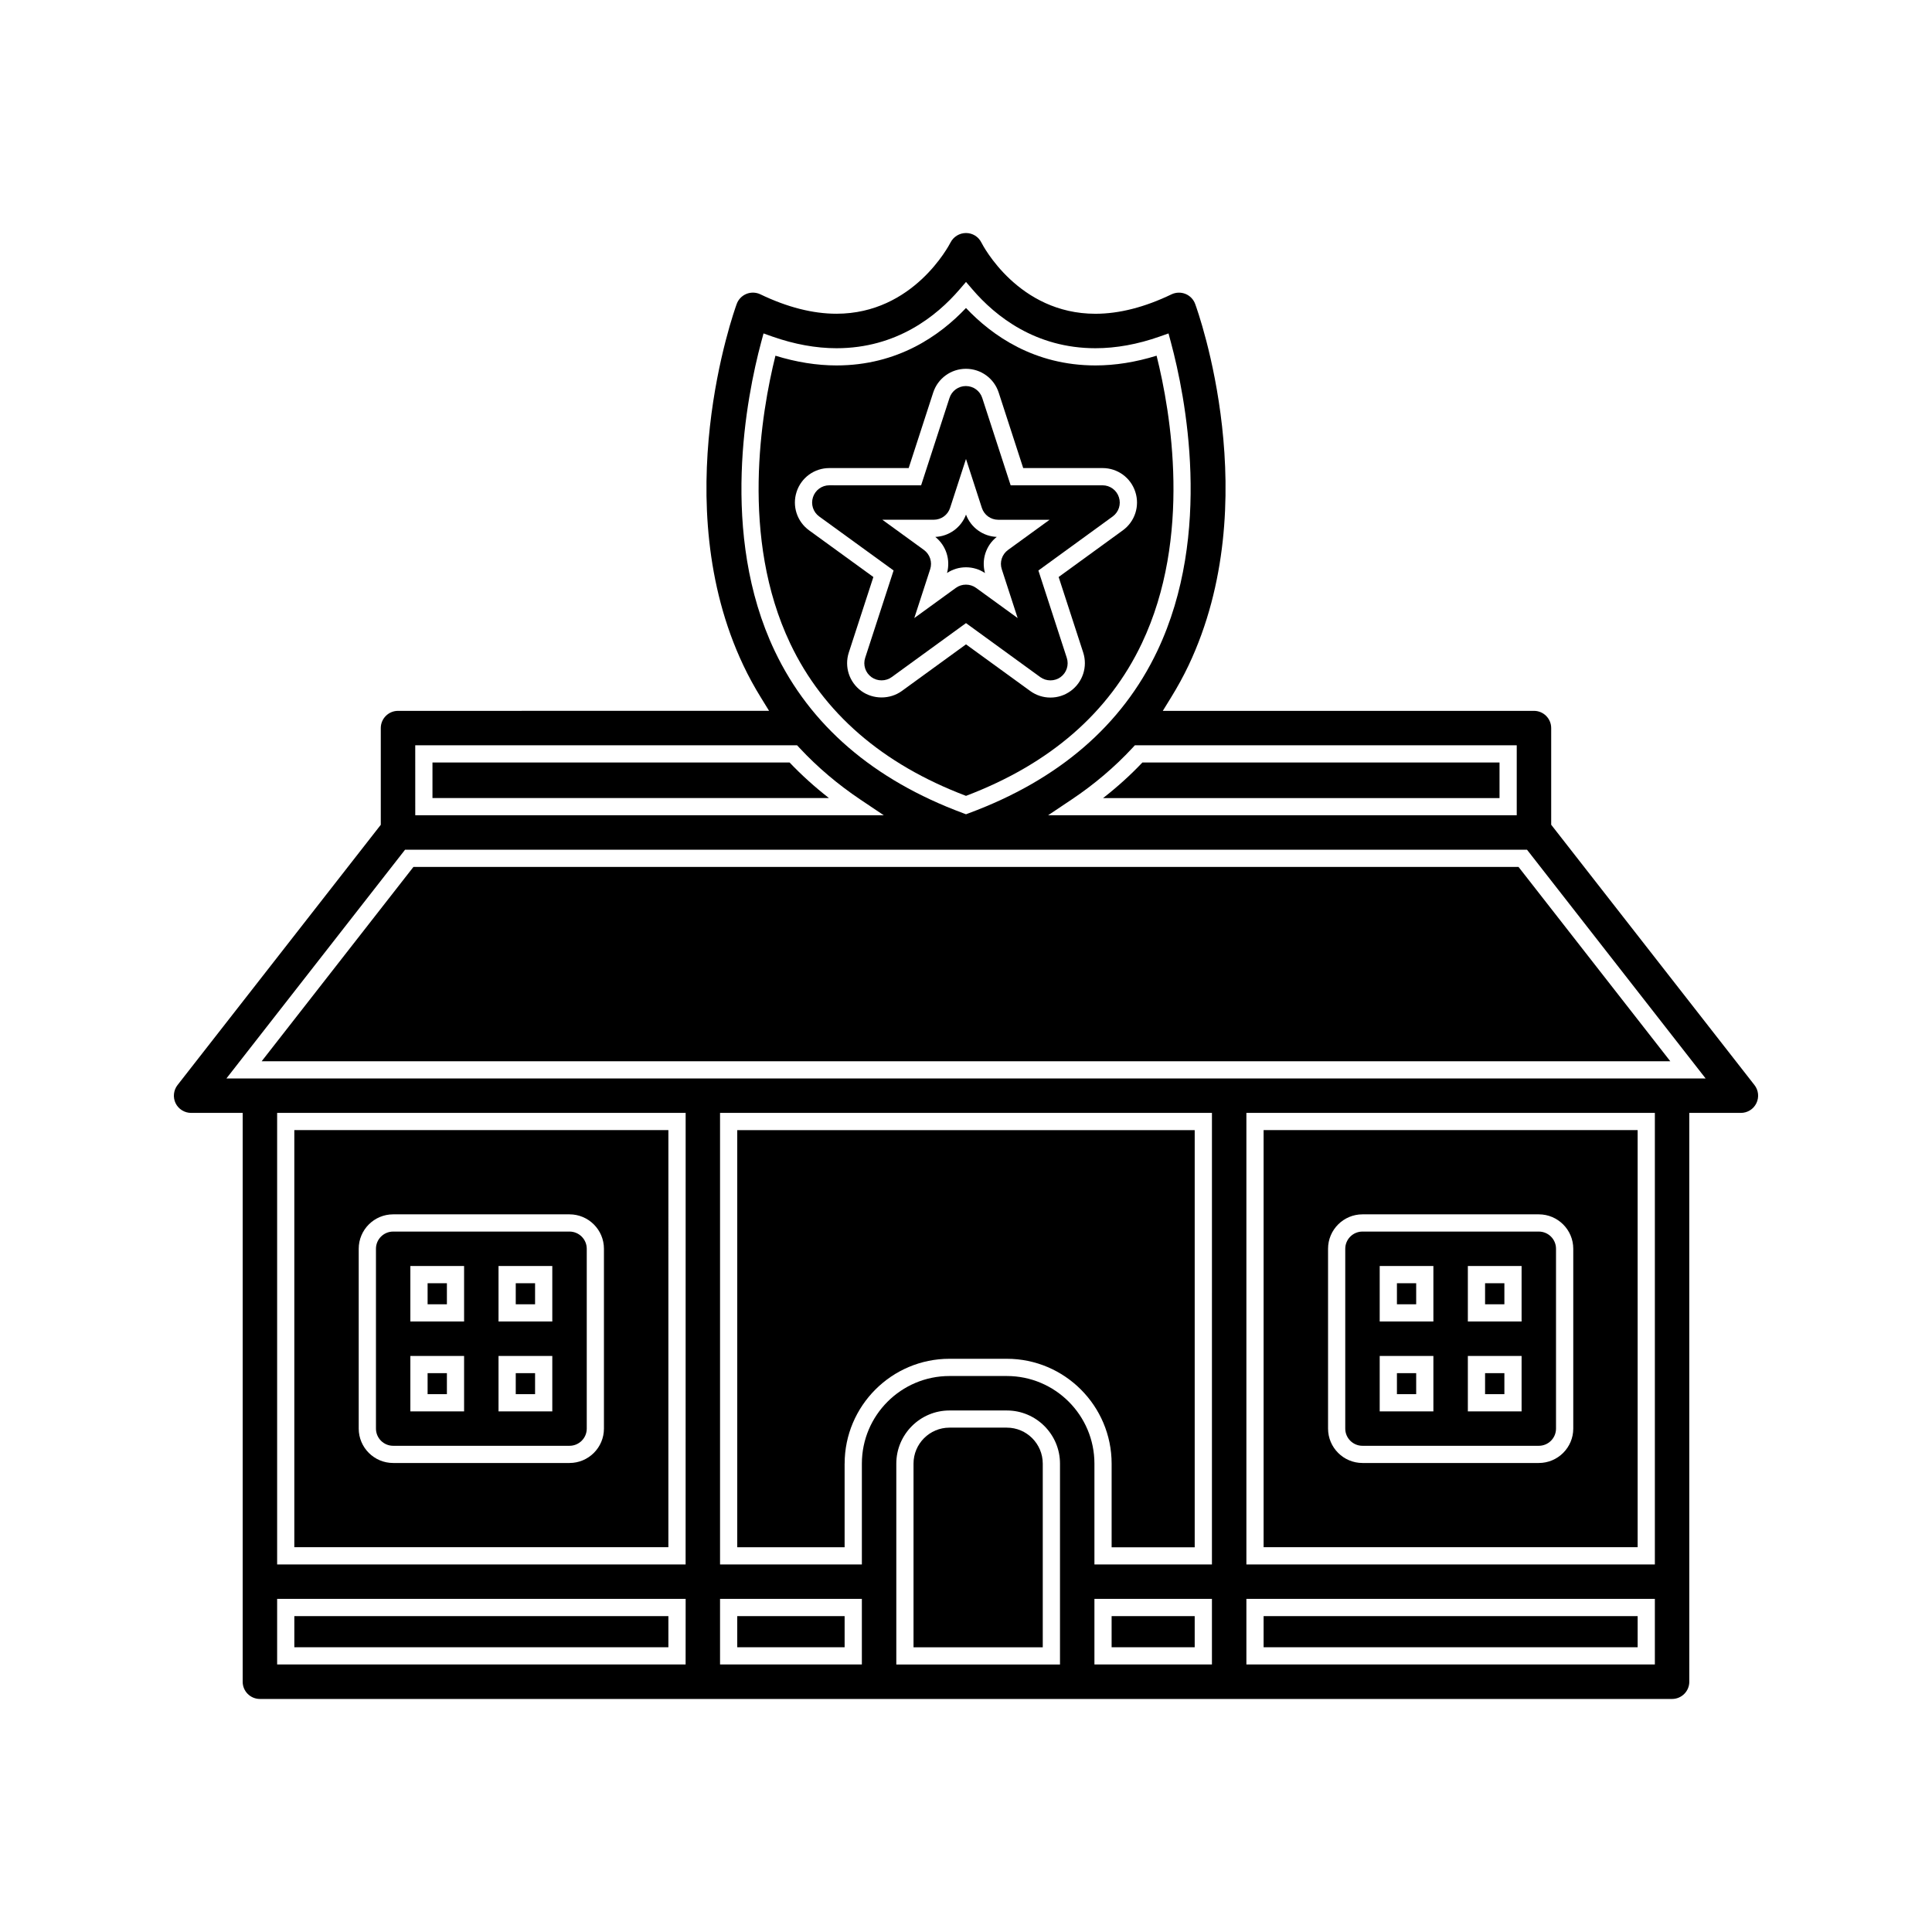
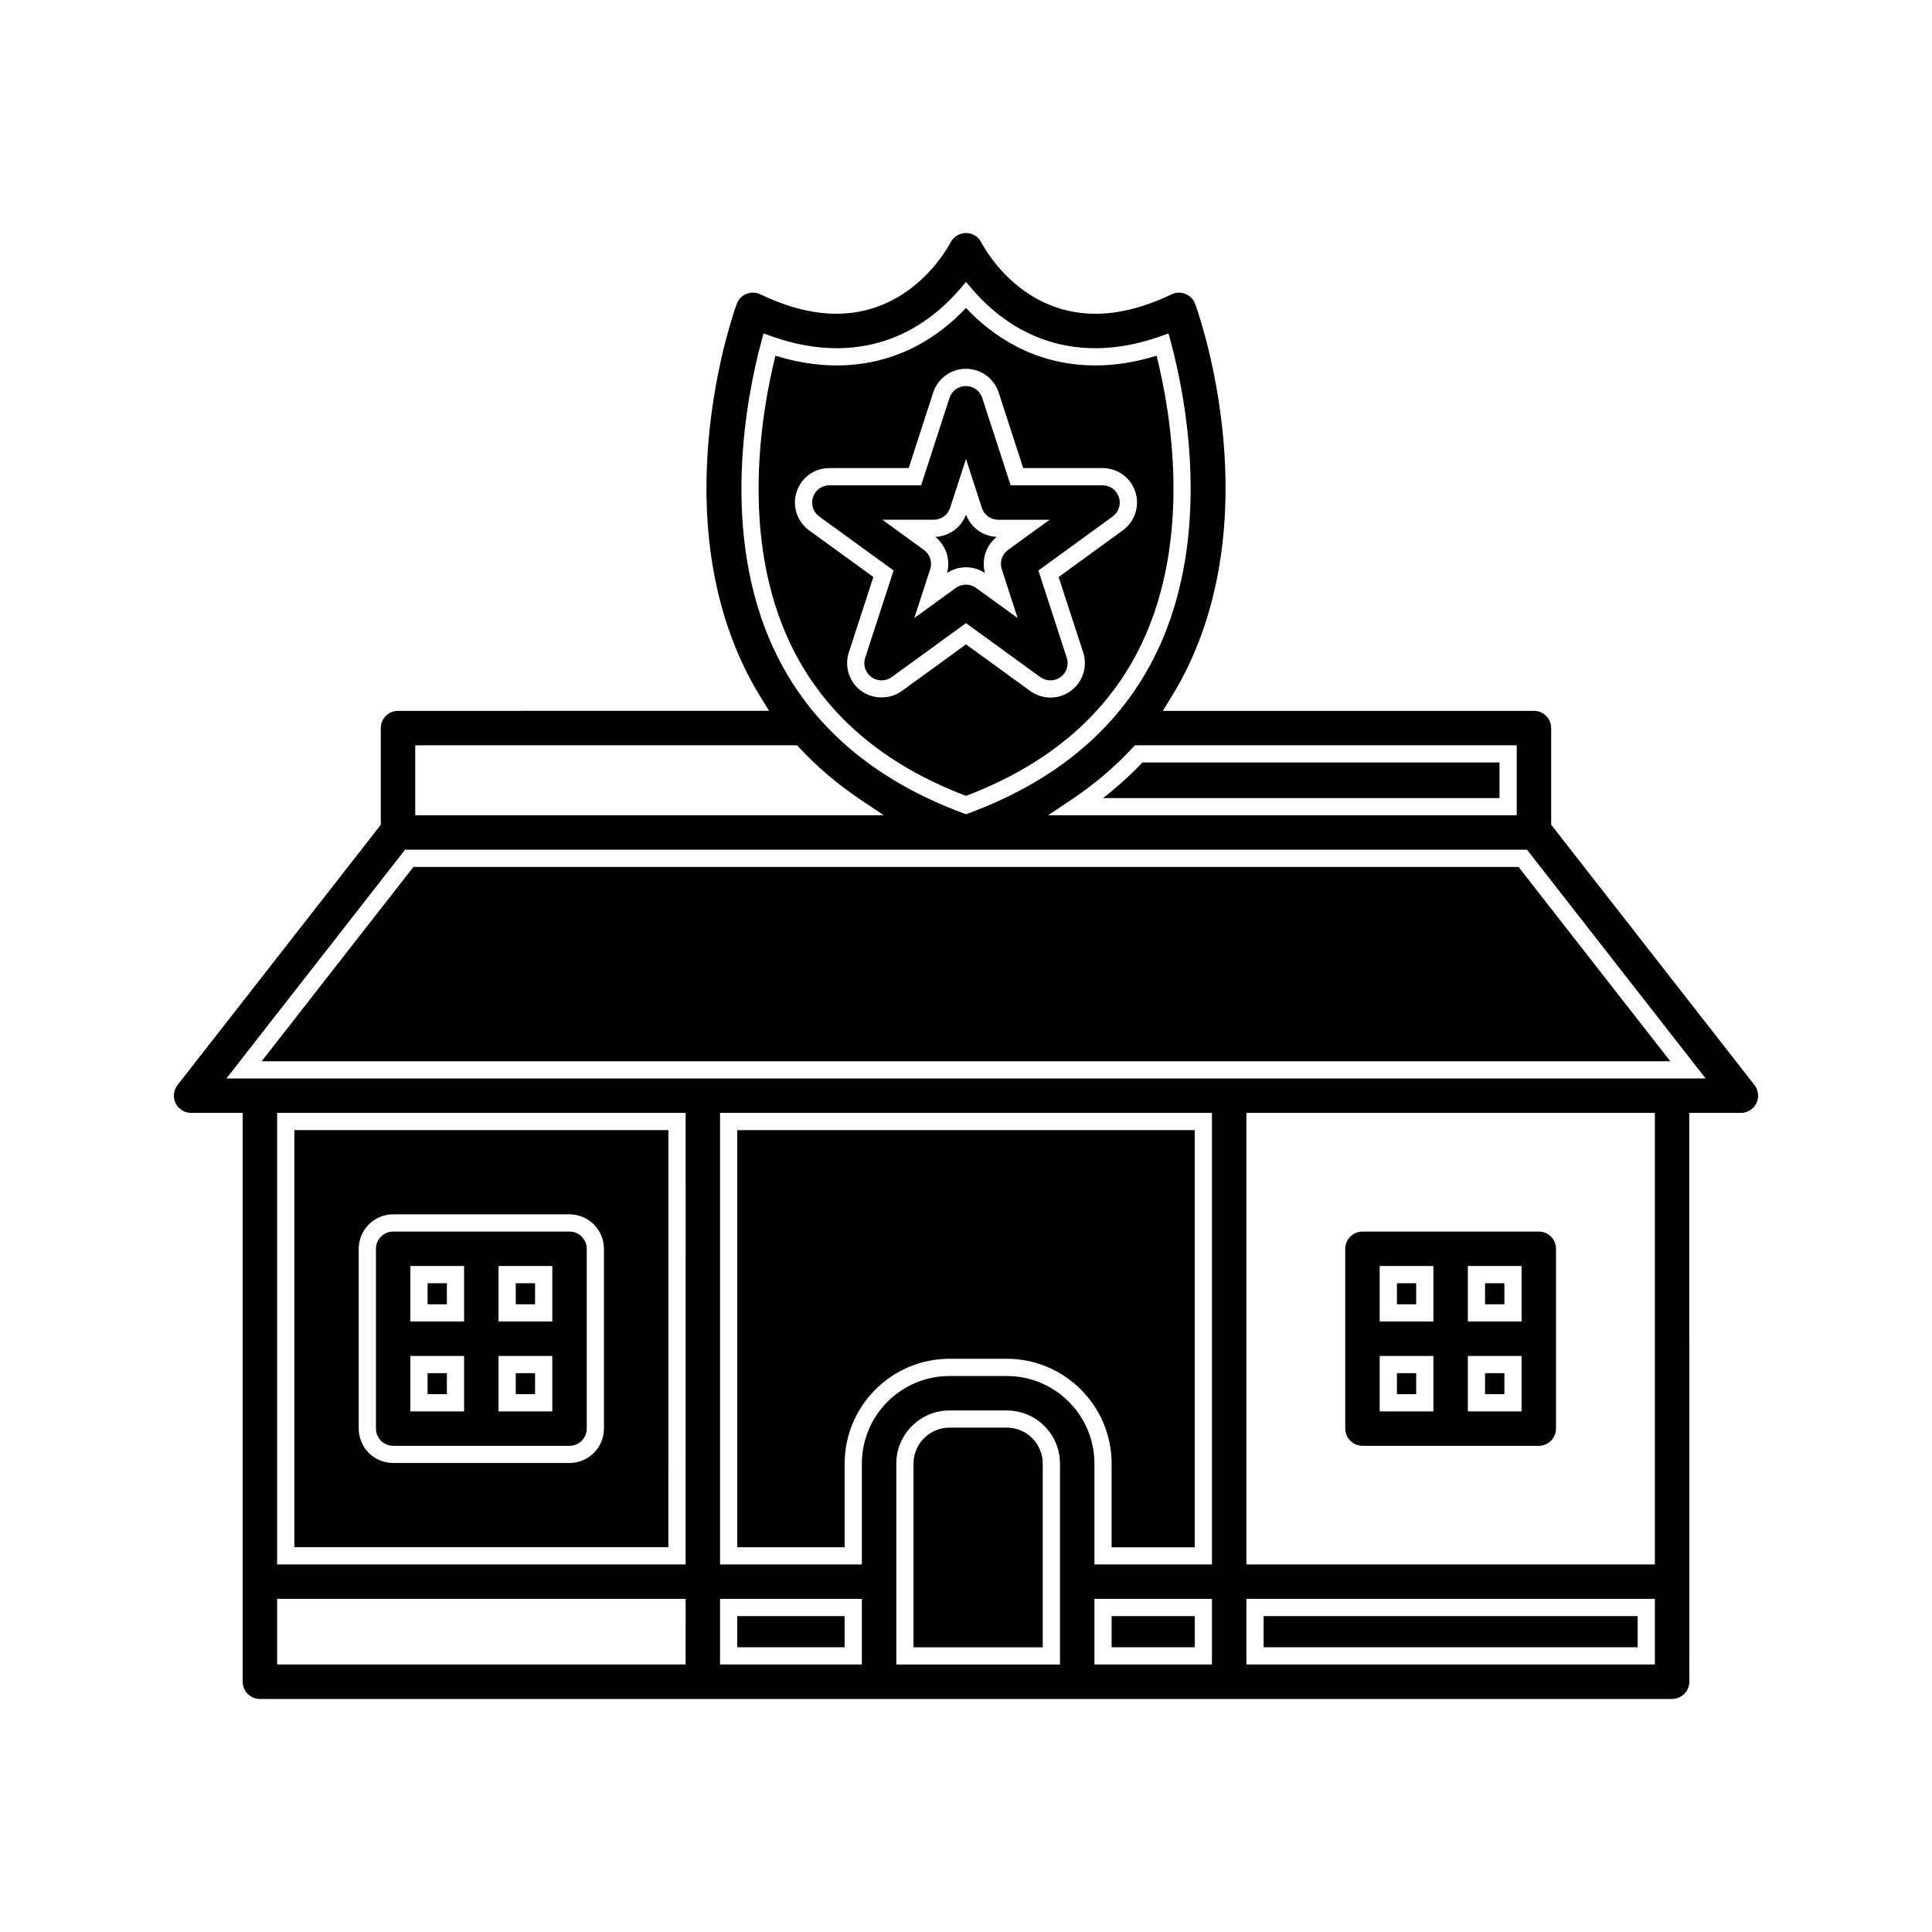
<svg xmlns="http://www.w3.org/2000/svg" fill="#000000" width="800px" height="800px" version="1.1" viewBox="144 144 512 512">
  <g>
    <path d="m438.59 572.29h22.016v8.25h-22.016z" />
-     <path d="m222 572.29h99.129v8.25h-99.129z" />
    <path d="m367.84 531.88c0-15.312 12.465-27.789 27.773-27.789h15.207c15.312 0 27.773 12.473 27.773 27.789v22.164h22.016v-110.55h-121.23v110.54h28.453v-22.156z" />
    <path d="m514.2 507.9h5.102v5.566h-5.102z" />
    <path d="m280.68 507.9h5.121v5.566h-5.121z" />
-     <path d="m258.61 346.07v9.426h105.07c-3.742-2.922-7.231-6.066-10.43-9.426z" />
    <path d="m410.82 522.34h-15.207c-5.246 0-9.52 4.273-9.52 9.531v48.676h34.25v-48.676c-0.008-5.258-4.273-9.531-9.523-9.531z" />
    <path d="m294.93 470.38h-46.738c-2.516 0-4.559 2.043-4.559 4.559v47.652c0 2.519 2.047 4.559 4.559 4.559h46.738c2.516 0 4.566-2.043 4.566-4.551v-47.664c-0.004-2.516-2.055-4.555-4.566-4.555zm-27.941 47.652h-14.238v-14.688h14.238zm0-23.82h-14.238v-14.711h14.238zm23.375 23.82h-14.25v-14.688h14.25zm0-23.82h-14.25v-14.711h14.25z" />
    <path d="m339.38 572.29h28.453v8.25h-28.453z" />
    <path d="m280.68 484.07h5.121v5.578h-5.121z" />
    <path d="m257.32 484.07h5.113v5.578h-5.113z" />
    <path d="m257.32 507.9h5.113v5.566h-5.113z" />
    <path d="m321.13 443.49h-99.133v110.54h99.129zm-17.078 79.109c0 5.023-4.094 9.109-9.125 9.109h-46.738c-5.031 0-9.125-4.09-9.125-9.121v-47.652c0-5.031 4.094-9.121 9.125-9.121h46.738c5.031 0 9.125 4.09 9.125 9.121z" />
    <path d="m478.87 572.29h99.125v8.25h-99.125z" />
-     <path d="m577.99 443.49h-99.121v110.54h99.125zm-17.059 79.109c0 5.023-4.094 9.109-9.125 9.109h-46.734c-5.031 0-9.125-4.09-9.125-9.121v-47.652c0-5.031 4.094-9.121 9.125-9.121h46.734c5.031 0 9.125 4.09 9.125 9.121z" />
    <path d="m394.97 295.85c1.492-0.988 3.219-1.512 5.023-1.512 1.812 0 3.543 0.531 5.039 1.527-0.98-3.539 0.242-7.293 3.113-9.578-3.656-0.156-6.856-2.481-8.145-5.91-1.285 3.426-4.477 5.746-8.133 5.91 2.852 2.293 4.07 6.035 3.102 9.562z" />
    <path d="m551.8 470.38h-46.734c-2.516 0-4.559 2.043-4.559 4.559v47.652c0 2.519 2.047 4.559 4.559 4.559h46.734c2.516 0 4.559-2.043 4.559-4.551v-47.664c0.004-2.516-2.043-4.555-4.559-4.555zm-27.938 47.652h-14.227v-14.688h14.227zm0-23.82h-14.227v-14.711h14.227zm23.375 23.82h-14.242v-14.688h14.242zm0-23.82h-14.242v-14.711h14.242z" />
    <path d="m514.2 484.07h5.102v5.578h-5.102z" />
    <path d="m380.81 295.18-7.531 23.16c-0.613 1.879 0.051 3.93 1.66 5.102 1.57 1.145 3.801 1.145 5.367 0l19.691-14.312 19.695 14.316c1.574 1.145 3.789 1.145 5.367 0 1.602-1.172 2.266-3.219 1.652-5.106l-7.527-23.152 19.684-14.312c1.605-1.172 2.277-3.219 1.652-5.106-0.605-1.883-2.352-3.16-4.336-3.16h-24.352l-7.527-23.152c-0.609-1.883-2.352-3.152-4.34-3.152s-3.727 1.266-4.34 3.16l-7.519 23.148-24.32-0.008c-1.984 0-3.727 1.27-4.34 3.16s0.051 3.941 1.652 5.106zm10.637-13.445h0.004c1.984 0 3.723-1.258 4.336-3.148l4.211-12.957 4.203 12.961c0.613 1.883 2.356 3.152 4.34 3.152h13.613l-11.012 7.996c-1.605 1.172-2.277 3.223-1.66 5.113l4.207 12.941-11.02-7.996c-1.574-1.148-3.793-1.148-5.359 0l-11.012 7.996 4.207-12.941c0.613-1.883-0.051-3.941-1.66-5.117l-11.016-7.996h13.617z" />
    <path d="m253.56 373.75-40.215 51.492h373.3l-40.215-51.492z" />
    <path d="m541.39 355.5v-9.426h-94.648c-3.18 3.359-6.672 6.508-10.418 9.426z" />
    <path d="m608.96 431.56-53.879-68.996v-25.621c0-2.516-2.043-4.559-4.559-4.559h-98.367l2.144-3.481c1.777-2.875 3.305-5.672 4.676-8.551 20.57-43.402 2.535-93.676 1.762-95.793-0.445-1.219-1.379-2.184-2.562-2.664-1.207-0.492-2.555-0.441-3.707 0.105-7.106 3.422-13.891 5.152-20.168 5.152-20.402 0-29.836-18.102-30.223-18.879-0.777-1.555-2.336-2.516-4.078-2.519-1.723 0-3.312 0.98-4.09 2.492-0.395 0.77-9.855 18.898-30.238 18.898-6.277 0-13.059-1.73-20.168-5.148-1.148-0.551-2.516-0.594-3.695-0.109-1.195 0.488-2.129 1.453-2.57 2.664-0.777 2.125-18.742 52.543 1.77 95.797 1.34 2.832 2.859 5.633 4.664 8.551l2.144 3.481-98.336 0.004c-2.516 0-4.566 2.051-4.566 4.559v25.637l-53.871 68.98c-1.066 1.375-1.258 3.25-0.504 4.809 0.754 1.559 2.371 2.562 4.106 2.562h13.672v150.76c0 2.516 2.047 4.551 4.566 4.551h374.24c2.519 0 4.559-2.043 4.559-4.551l-0.004-150.76h13.676c1.738 0 3.348-0.992 4.098-2.551 0.773-1.57 0.582-3.449-0.492-4.82zm-63.008-90.055v18.547h-124.19l6.234-4.172c5.988-4.008 11.398-8.602 16.09-13.648l0.676-0.73h101.19zm-200.25-106.76 0.641-2.383 2.324 0.824c5.84 2.051 11.57 3.098 17.02 3.098 15.859 0 26.477-8.453 32.586-15.555l1.73-2.012 1.73 2.012c6.098 7.102 16.711 15.555 32.574 15.555 5.481 0 11.211-1.043 17.039-3.102l2.324-0.82 0.637 2.379c3.824 14.223 11.137 50.66-3.578 81.707-9.355 19.742-26.16 34.223-49.934 43.043l-0.793 0.301-0.793-0.301c-23.742-8.816-40.531-23.27-49.898-42.973-14.723-30.961-7.426-67.504-3.609-81.773zm-91.66 106.76h101.19l0.672 0.723c4.703 5.055 10.117 9.645 16.09 13.656l6.223 4.172h-124.17zm71.652 243.6h-108.25v-17.387h108.26zm0-26.504h-108.25v-119.67h108.26zm46.707 26.504h-37.582v-17.387h37.582zm52.508 0.012h-43.379v-53.238c0-7.766 6.32-14.086 14.086-14.086h15.207c7.762 0 14.086 6.312 14.086 14.086zm40.266-0.012h-31.141v-17.387h31.141zm0-26.504h-31.141v-26.723c0-12.801-10.406-23.219-23.211-23.219h-15.207c-12.801 0-23.211 10.41-23.211 23.219v26.723h-37.586v-119.67h130.36zm117.38 26.504h-108.25v-17.387h108.25zm0-26.504h-108.25v-119.67h108.25zm-378.56-128.79 47.344-60.621h297.34l47.336 60.621z" />
    <path d="m400 354.91c22.199-8.418 37.875-22.016 46.602-40.426 13.328-28.113 7.68-61.145 3.906-76.223-5.516 1.711-10.957 2.582-16.195 2.582-16.184 0-27.383-7.879-34.316-15.223-6.934 7.348-18.141 15.223-34.316 15.223-5.227 0-10.66-0.871-16.18-2.578-3.762 15.125-9.406 48.25 3.926 76.289 8.734 18.379 24.398 31.953 46.574 40.355zm-44.898-80.555c1.223-3.777 4.711-6.312 8.68-6.312h21.027l6.496-20.004c1.227-3.769 4.719-6.305 8.68-6.305 3.969 0 7.457 2.535 8.68 6.305l6.496 20.004h21.035c3.973 0 7.457 2.535 8.676 6.312 1.223 3.762-0.105 7.863-3.316 10.195l-17.004 12.359 6.504 20.004c1.219 3.773-0.109 7.871-3.316 10.203-1.574 1.145-3.426 1.746-5.363 1.746-1.93 0-3.793-0.605-5.363-1.746l-17.012-12.355-17.008 12.359c-3.144 2.281-7.606 2.281-10.738 0-3.207-2.332-4.539-6.434-3.312-10.203l6.508-20.004-17.023-12.359c-3.215-2.332-4.547-6.434-3.324-10.199z" />
    <path d="m537.56 507.9h5.117v5.566h-5.117z" />
    <path d="m537.56 484.07h5.117v5.578h-5.117z" />
  </g>
</svg>